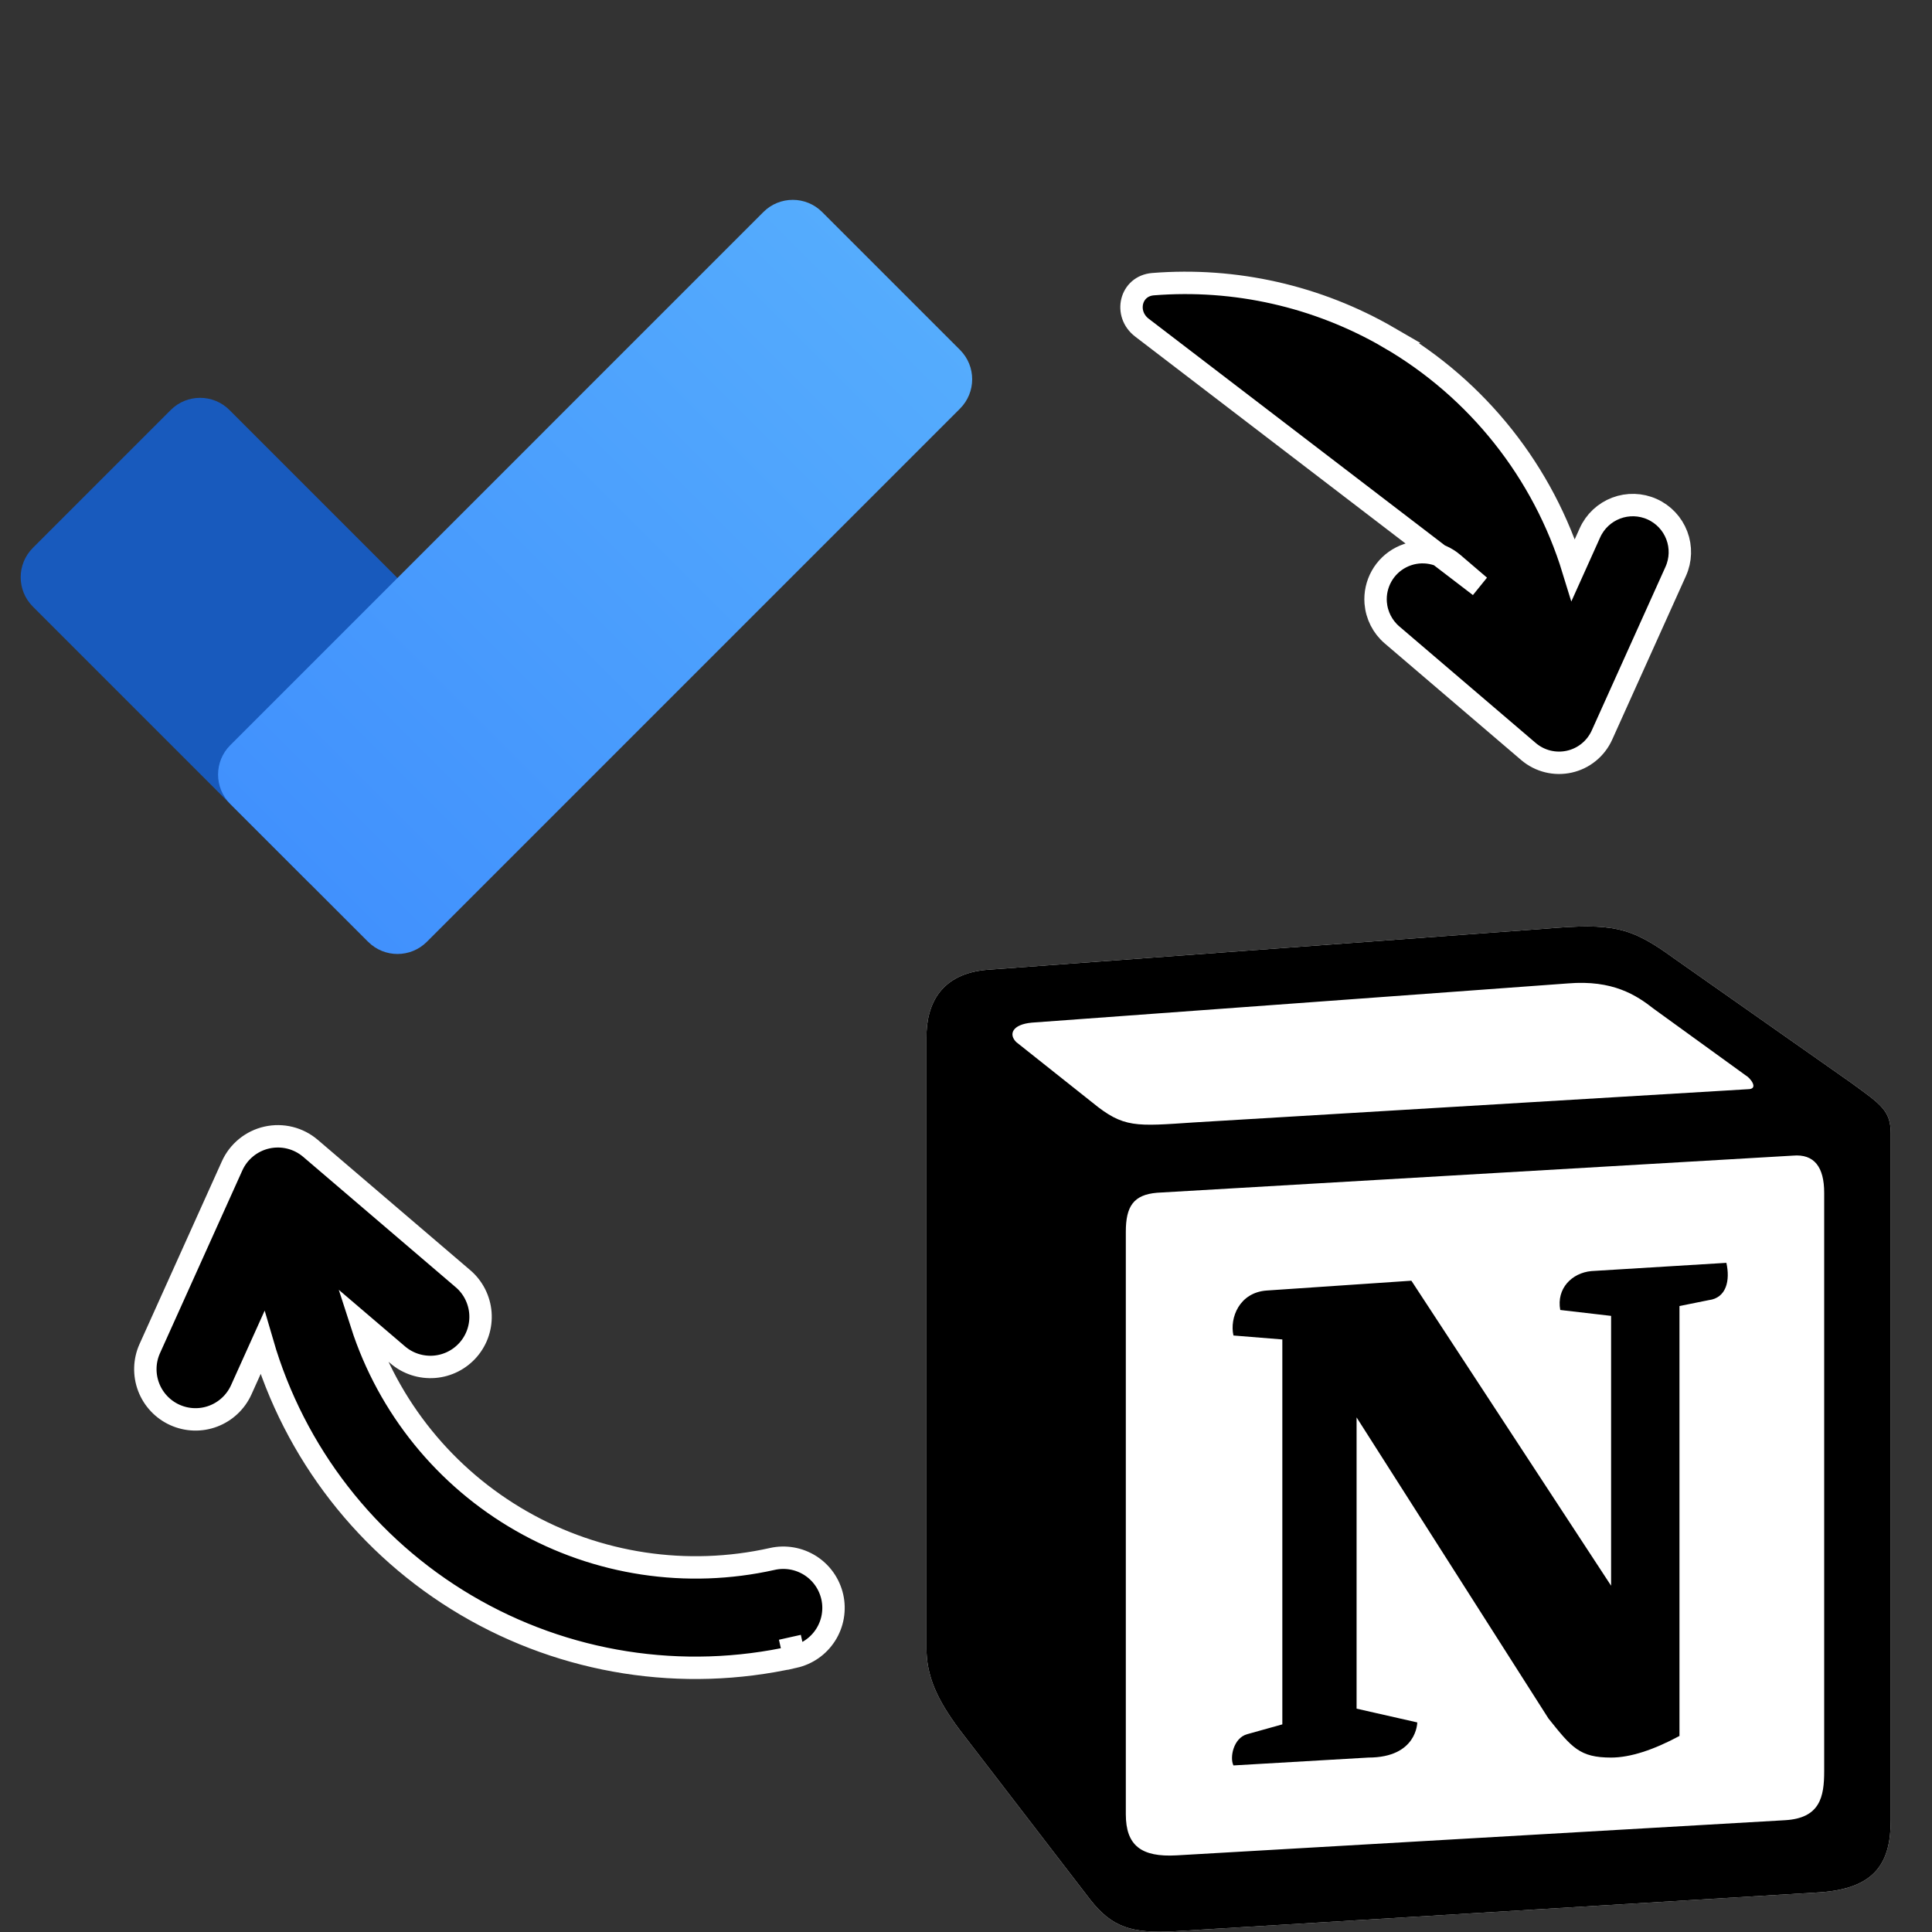
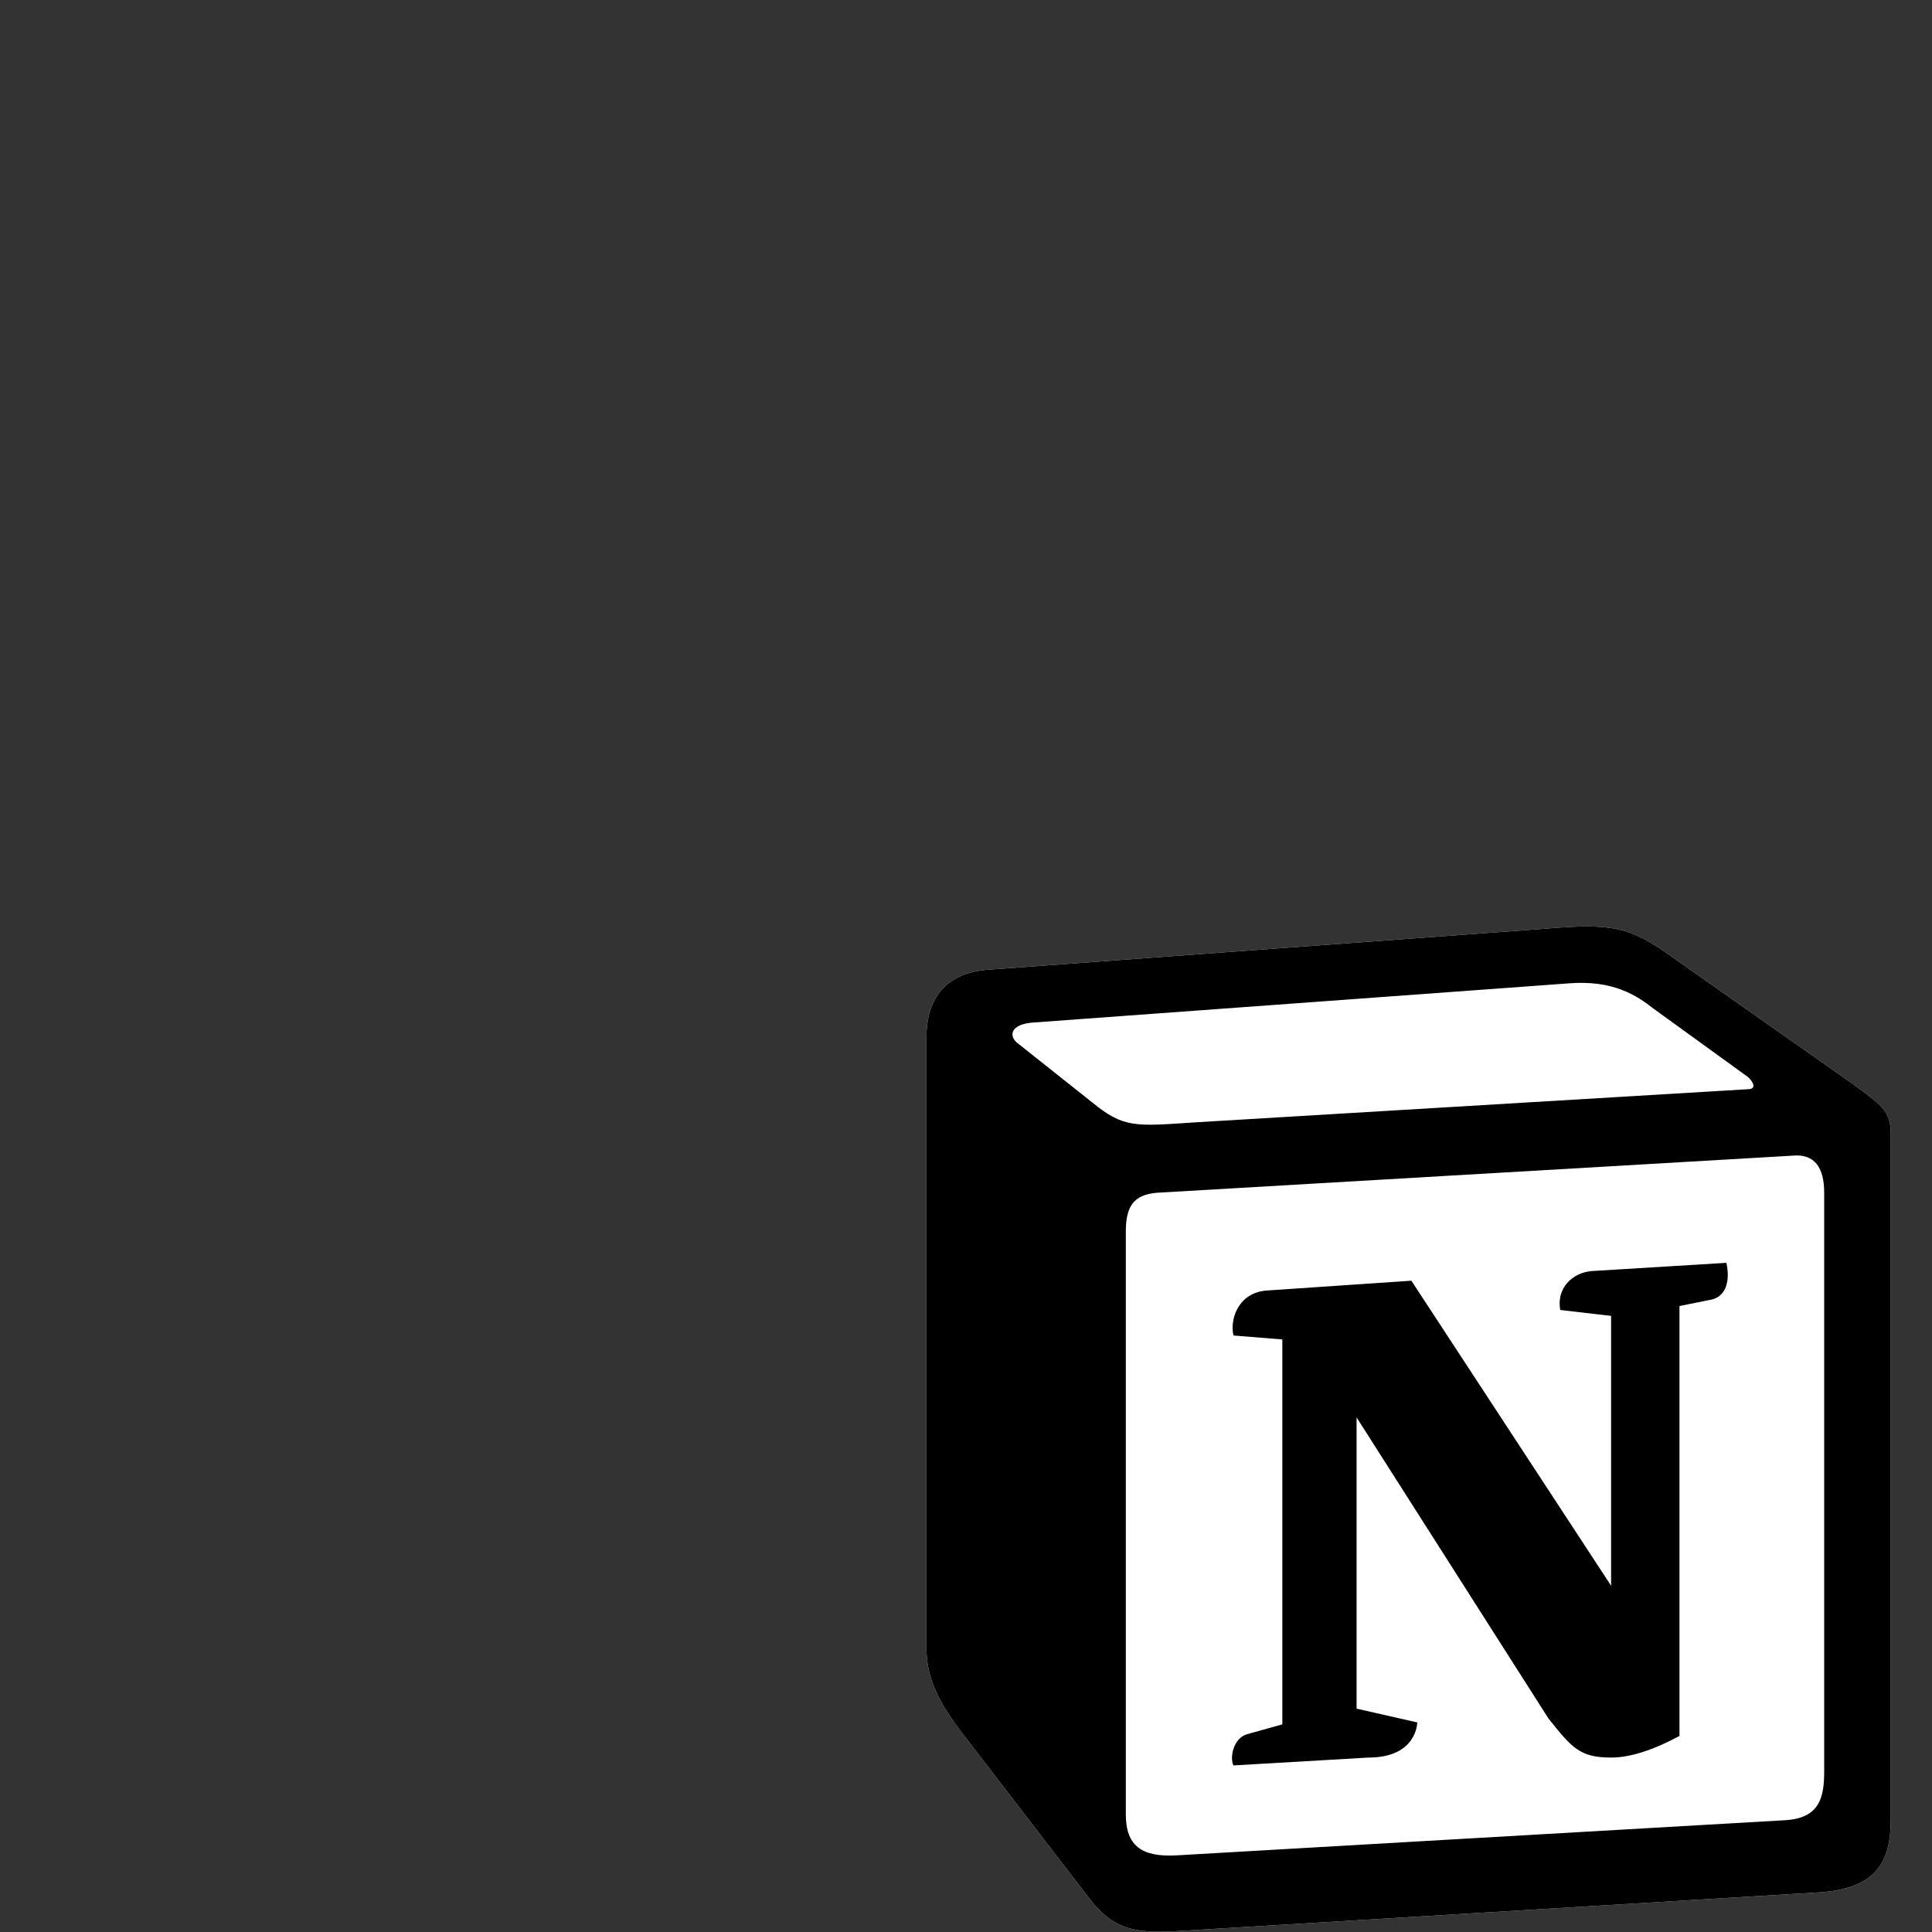
<svg xmlns="http://www.w3.org/2000/svg" fill="none" height="72" viewBox="0 0 72 72" width="72">
  <rect x="0" y="0" width="72" height="72" fill="#333333" stroke="none" />
  <linearGradient id="a" gradientUnits="userSpaceOnUse" x1="11.233" x2="33.291" y1="32.445" y2="10.387">
    <stop offset="0" stop-color="#4191fd" />
    <stop offset="1" stop-color="#55acfd" />
  </linearGradient>
  <clipPath id="b">
-     <path d="m0 3h36.486v37h-36.486z" />
-   </clipPath>
+     </clipPath>
  <path d="m36.774 36.142 20.786-1.53c2.547-.219 3.206-.073 4.809 1.091l6.638 4.663c1.09.797 1.456 1.017 1.456 1.888v25.572c0 1.603-.585 2.548-2.62 2.694l-24.138 1.456c-1.522.073-2.254-.146-3.06-1.163l-4.88-6.346c-.872-1.164-1.238-2.035-1.238-3.052v-22.726c-.014-1.31.571-2.4 2.247-2.547z" fill="#fff" />
  <path d="m40.72 41.097c1.156.944 1.595.879 3.783.732l20.632-1.237c.44 0 .073-.439-.073-.512l-3.425-2.48c-.652-.512-1.53-1.09-3.206-.951l-19.973 1.461c-.732.066-.879.432-.586.725l2.847 2.261zm1.236 4.809v21.708c0 1.164.578 1.603 1.888 1.53l22.675-1.31c1.31-.074 1.463-.871 1.463-1.823v-21.561c0-.951-.366-1.456-1.17-1.383l-23.692 1.383c-.878.074-1.164.506-1.164 1.457zm22.381 1.156c.147.659 0 1.31-.658 1.39l-1.09.22v16.022c-.952.512-1.823.805-2.548.805-1.17 0-1.463-.366-2.335-1.457l-7.15-11.22v10.854l2.261.513s0 1.31-1.822 1.31l-5.028.293c-.147-.293 0-1.025.512-1.164l1.31-.366v-14.345l-1.822-.147c-.147-.658.22-1.603 1.237-1.676l5.394-.366 7.443 11.367v-10.056l-1.895-.22c-.147-.798.431-1.383 1.163-1.45zm-27.563-10.92 20.786-1.53c2.547-.219 3.206-.073 4.809 1.091l6.638 4.663c1.09.797 1.456 1.017 1.456 1.888v25.572c0 1.603-.585 2.547-2.62 2.694l-24.138 1.456c-1.522.073-2.254-.146-3.06-1.163l-4.88-6.346c-.872-1.164-1.238-2.035-1.238-3.052v-22.726c-.014-1.31.571-2.4 2.247-2.547z" fill="#000" />
-   <path d="m42.557 12.21c-.674-.516-.431-1.553.415-1.621 3.051-.243 6.122.444 8.798 1.998 3.296 1.914 5.747 5.003 6.863 8.647l.621-1.38c.191-.424.542-.754.977-.919s.917-.15 1.341.041c.424.191.754.542.919.977s.15.917-.041 1.341l-2.75 6.102c-.112.248-.28.466-.491.637-.211.172-.459.292-.724.351-.265.059-.54.056-.804-.009-.264-.065-.509-.191-.716-.367l-5.088-4.348c-.353-.302-.571-.732-.608-1.195-.027-.345.05-.691.219-.993s.425-.547.733-.704c.309-.157.657-.219 1.001-.179.344.041.668.182.932.407l.992.848zm-12.957 49.535c-4.172.937-8.545.249-12.228-1.925-3.683-2.174-6.398-5.67-7.593-9.775l-.791 1.754c-.205.45-.58.801-1.043.976s-.976.158-1.427-.045-.803-.577-.979-1.039c-.176-.462-.162-.976.039-1.427l3.072-6.817c.119-.265.299-.498.524-.681.225-.183.49-.312.773-.375.283-.063.577-.06.859.01.282.07.543.205.764.393l5.683 4.858c.187.159.341.354.452.573s.179.458.198.702c.019.245-.01.491-.086.725-.076.234-.198.45-.357.636-.323.377-.781.61-1.275.648s-.984-.12-1.361-.442l-1.35-1.153c1 3.106 3.125 5.726 5.958 7.345 2.833 1.62 6.168 2.123 9.352 1.41.24-.054.487-.059.729-.017.242.042.473.132.681.263.207.132.387.303.528.504s.241.428.295.667c.054.24.059.487.017.73-.042.242-.132.473-.263.68-.132.207-.303.387-.504.528-.201.141-.428.241-.667.295zm0 0-.163-.729.163.73z" fill="#000" />
-   <path d="m29.6 61.746c-4.172.937-8.545.249-12.228-1.925-3.683-2.174-6.398-5.67-7.593-9.775l-.791 1.754c-.205.45-.58.801-1.043.976s-.976.158-1.427-.045-.803-.577-.979-1.039c-.176-.462-.162-.976.039-1.427l3.072-6.817c.119-.265.299-.498.524-.681.225-.183.49-.312.773-.375.283-.063.577-.06.859.01.282.07.543.205.764.393l5.683 4.858c.187.159.341.354.452.573s.179.458.198.702c.019.245-.01.491-.086.725-.076.234-.198.45-.357.636-.323.377-.781.61-1.275.648s-.984-.12-1.361-.442l-1.35-1.153c1 3.106 3.125 5.726 5.958 7.345 2.833 1.62 6.168 2.123 9.352 1.41.24-.054.487-.059.729-.017.242.042.473.132.681.263.207.132.387.303.528.504s.241.428.295.667c.054.24.059.487.017.73-.042.242-.132.473-.263.68-.132.207-.303.387-.504.528-.201.141-.428.241-.667.295zm0 0-.163-.729.163.73zm22.17-49.158c-2.675-1.554-5.747-2.241-8.798-1.998-.846.067-1.089 1.105-.415 1.621l12.588 9.634-.992-.848c-.264-.225-.588-.366-.932-.407-.344-.041-.692.022-1.001.179-.309.157-.564.402-.733.704s-.246.647-.219.993c.037.463.255.893.608 1.195l5.088 4.348c.207.176.452.302.716.367.264.065.539.068.804.009.265-.059.513-.179.724-.351.211-.172.379-.39.491-.637l2.75-6.102c.191-.424.206-.906.041-1.341s-.495-.786-.919-.977c-.424-.191-.906-.206-1.341-.041s-.786.495-.977.919l-.621 1.38c-1.116-3.644-3.568-6.733-6.863-8.647z" stroke="#fff" stroke-width=".835" />
  <g clip-path="url(#b)">
    <path d="m18.87 25.598-7.327 7.327-10.319-10.319c-.604-.604-.604-1.583 0-2.188l5.139-5.139c.604-.604 1.583-.604 2.188 0z" fill="#185abd" />
    <path d="m13.719 35.099-5.139-5.139c-.604-.604-.604-1.583 0-2.188l19.87-19.871c.604-.604 1.583-.604 2.188 0l5.139 5.139c.604.604.604 1.583 0 2.188l-19.87 19.871c-.604.604-1.583.604-2.187 0z" fill="url(#a)" />
  </g>
</svg>